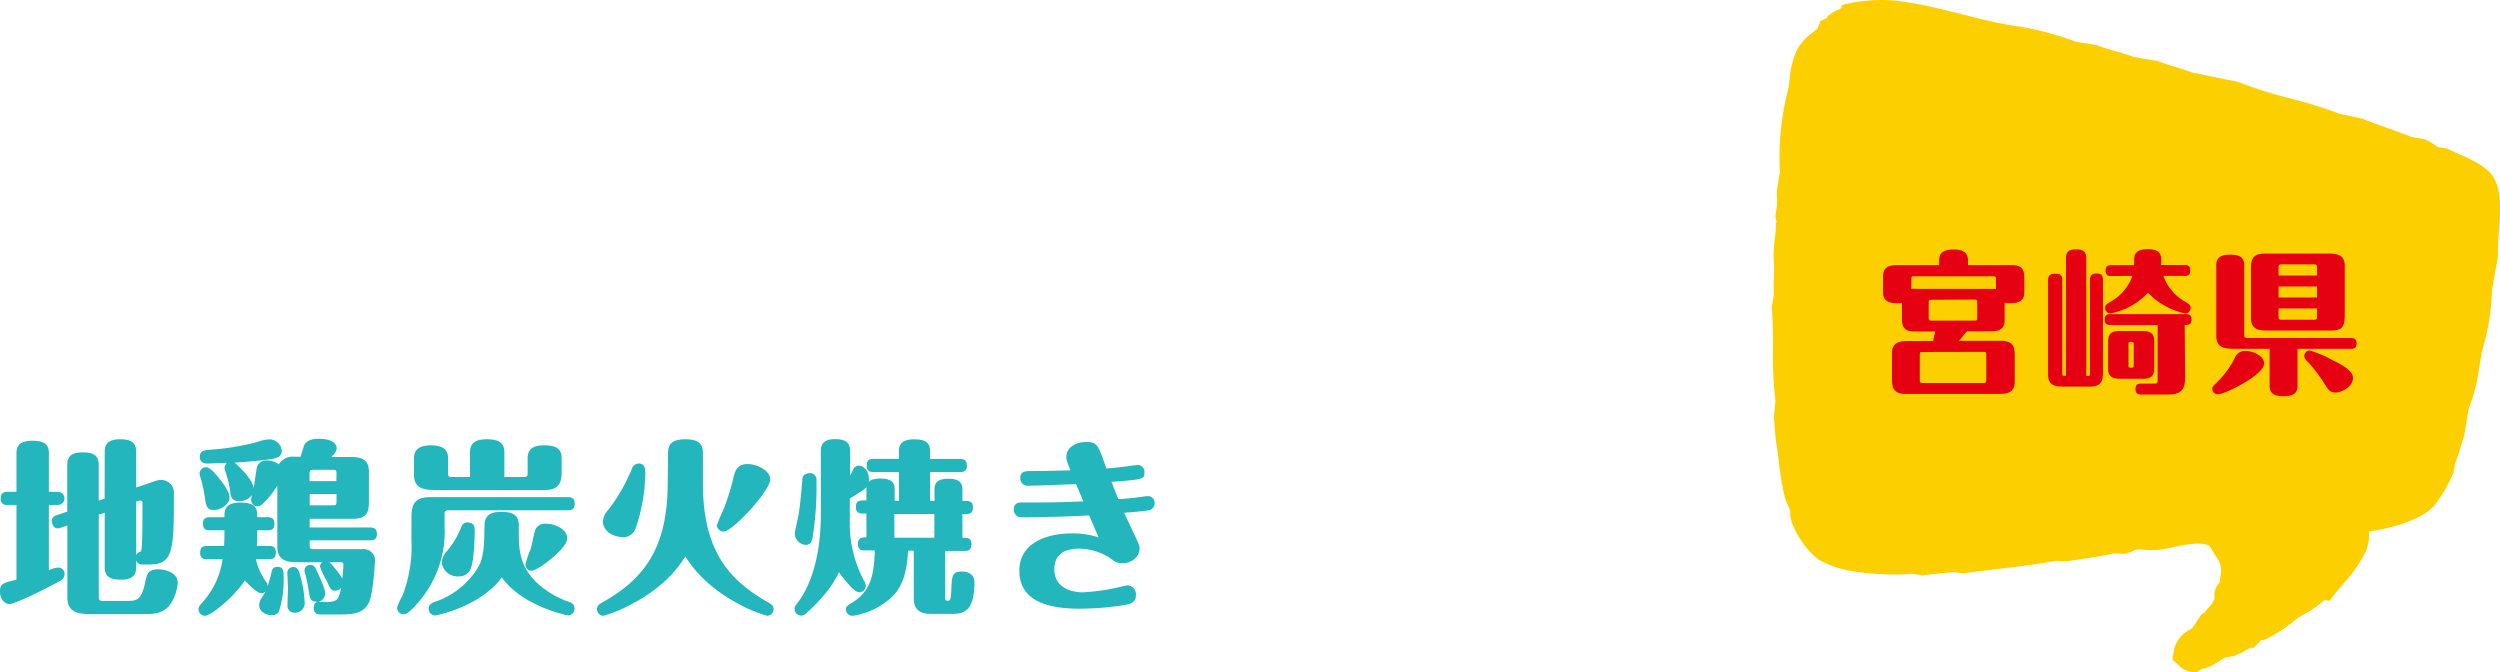
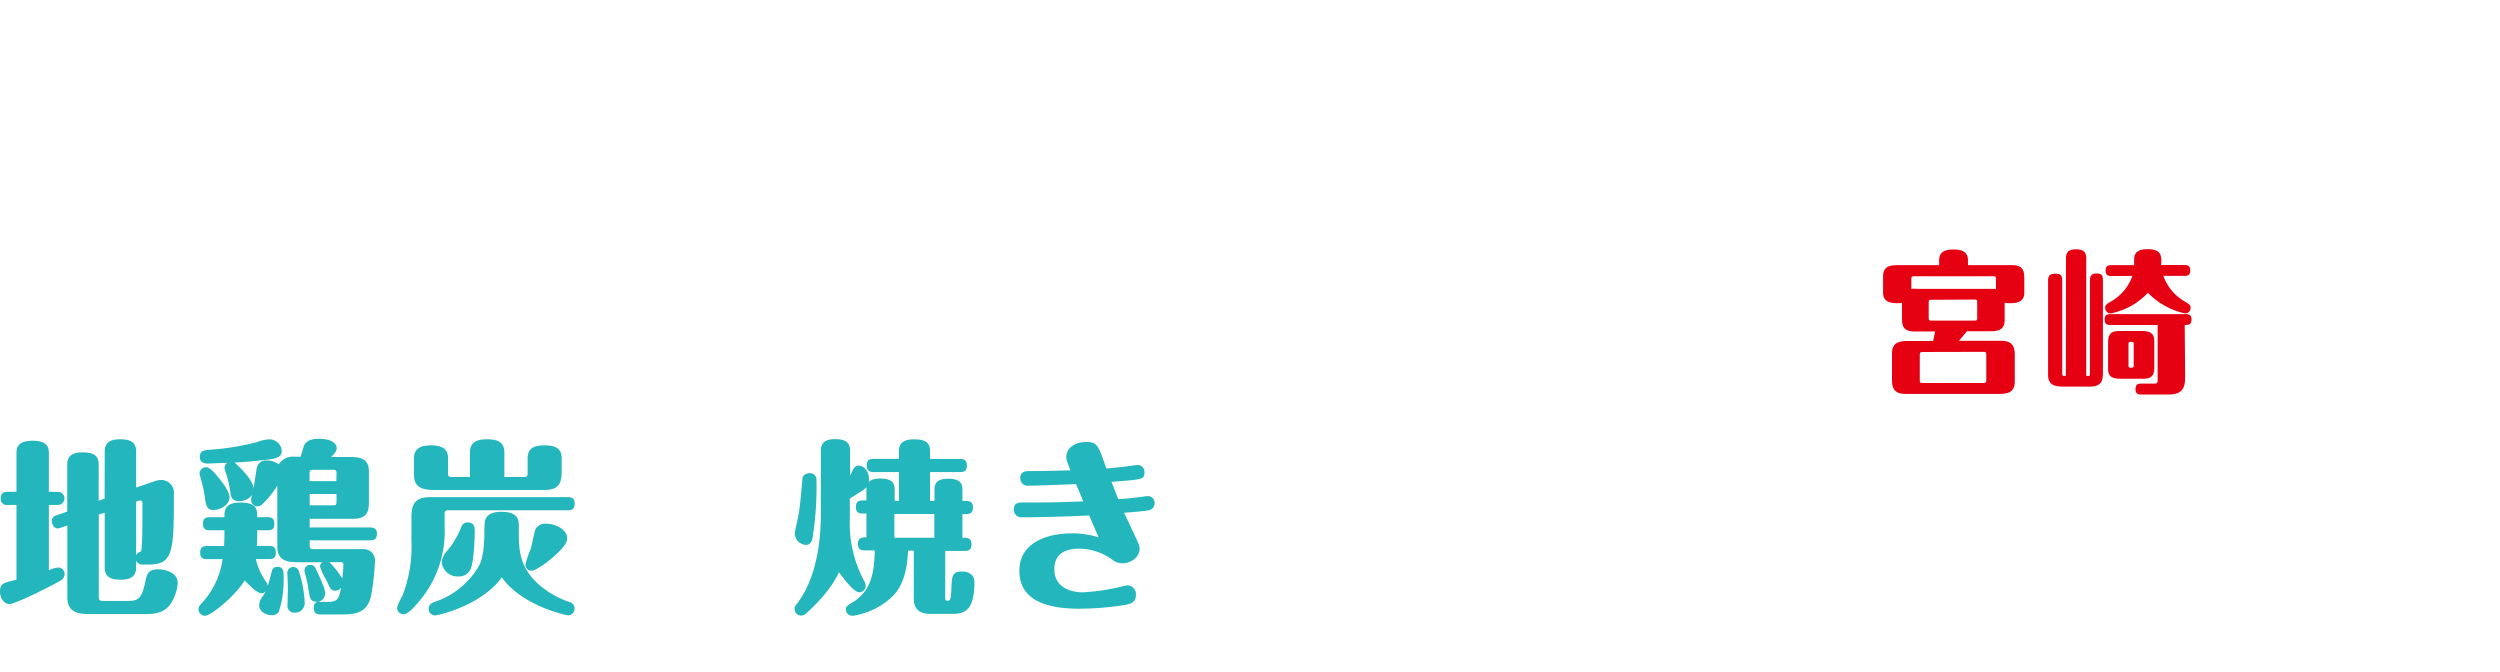
<svg xmlns="http://www.w3.org/2000/svg" width="526.65" height="141.65" viewBox="0 0 526.65 141.65">
  <defs>
    <style>.cls-1{fill:#23b6bc;}.cls-2{fill:#fccf00;}.cls-3{fill:#e50012;}</style>
  </defs>
  <title>sec03-ttlmiddle01--sp</title>
  <g id="レイヤー_2" data-name="レイヤー 2">
    <g id="h3">
      <path class="cls-1" d="M3.47,106.37H1.6A1.23,1.23,0,0,1,.16,105c0-1.17.66-1.4,1.44-1.4H3.47V95.38c0-1.59.89-2.53,3.35-2.53,2.07,0,3.47.51,3.47,2.53v8.23H12.2a1.38,1.38,0,1,1,0,2.76H10.29v13.76a6,6,0,0,1,2-.58,1.35,1.35,0,0,1,1.32,1.4,1.66,1.66,0,0,1-1,1.44C9.2,124.3,3,127.26,2,127.26S0,126.17,0,124.65c0-1.71.58-1.83,3.47-2.53ZM22.06,95.11c0-1.68.89-2.57,3.23-2.57,2,0,3.39.47,3.39,2.57v7.6l4.21-1.44a4.22,4.22,0,0,1,1-.16A2.67,2.67,0,0,1,36.63,104c0,11.92-.08,14.92-5.18,14.92H30.12a1.34,1.34,0,0,1-1.44-.82v1.44c0,1.64-.85,2.58-3.23,2.58-2.11,0-3.39-.55-3.39-2.58V108l-1.25.39v17.27c0,.85.23.93,1,.93h4.95c2.19,0,3.08-.23,3.86-4.09.31-1.44.55-2.57,2.69-2.57,1.75,0,4.13.82,4.13,2.84a9.12,9.12,0,0,1-1.75,4.79c-1.44,1.68-3.35,1.8-5.07,1.8H19.41c-2.34,0-5.22,0-5.22-3.47v-15.2l-1.37.47a1.61,1.61,0,0,1-.66.15c-1,0-1.25-1.2-1.25-1.63a1.28,1.28,0,0,1,1-1.13l2.26-.78v-9.9c0-1.68.89-2.57,3.23-2.57,2,0,3.39.46,3.39,2.57v7.6l1.25-.43ZM28.68,117a1.16,1.16,0,0,1,.82-.74c.35-.08.51-.11.51-10.25a.52.52,0,0,0-.55-.58c-.08,0-.66.19-.78.23Z" />
      <path class="cls-1" d="M58.74,128.86a1.66,1.66,0,0,1-1.49.74c-1.09,0-2.65-.66-2.65-2.14a3.1,3.1,0,0,1,.74-1.83,7.23,7.23,0,0,0,.59-1.06,1.08,1.08,0,0,1-.9.39c-.82,0-2.45-1.6-3.47-2.69-2.33,3.67-7.24,7.45-8.37,7.45a1.38,1.38,0,0,1-1.37-1.37c0-.54.24-.78.78-1.4a17,17,0,0,0,4.29-9.16H43.58c-.63,0-1.41-.11-1.41-1.36,0-.94.35-1.41,1.41-1.41H47.2c.08-1.24.08-1.87.08-3.31H44.16c-.62,0-1.4-.11-1.4-1.36,0-.94.35-1.4,1.4-1.4h3.12c0-1.37,0-3.08,3.39-3.08s3.51,1.4,3.51,3.08H56.4c.85,0,1.4.31,1.4,1.36s-.43,1.4-1.4,1.4H54.18v.78A23.9,23.9,0,0,1,54.1,115h2.65c.82,0,1.36.32,1.36,1.37s-.39,1.4-1.36,1.4H53.9a13.48,13.48,0,0,0,2.15,4.8,1.37,1.37,0,0,1,.35.89c.23-.62.46-1.6.89-3.23a1.09,1.09,0,0,1,1.17-.82c1.29,0,1.29,1,1.29,2.38A21.42,21.42,0,0,1,58.74,128.86ZM45,107.43c-1.44,0-1.6-.94-1.83-2.62a31.23,31.23,0,0,0-.94-4.24,2.76,2.76,0,0,1-.19-.78,1.38,1.38,0,0,1,1.36-1.37c.9,0,2.14,1.56,2.88,2.5.55.66,2.07,2.61,2.07,3.89C48.33,106.26,46.54,107.43,45,107.43Zm33,6.39H65.24v1c0,.78.2.86.9.86H76.51A2.37,2.37,0,0,1,79,118.1c0,.55-.39,6.36-1.09,8.34-1.09,3-3.78,3-6.51,3H67.5c-.62,0-1.4-.15-1.4-1.36,0-.74.23-1.17.82-1.33h-.2c-1.32,0-1.44-.81-1.63-1.94a33,33,0,0,0-.78-3.86,2.62,2.62,0,0,1-.16-.82A1.18,1.18,0,0,1,65.36,119c.78,0,1,.47,1.25,1,.58,1.16,1.91,4.09,1.91,5a2,2,0,0,1-1.44,1.8,1.5,1.5,0,0,1,.42,0h1.37c2.26,0,2.49-.55,3-3a1.58,1.58,0,0,1-1.25.63c-.82,0-1-.28-1.79-2.07a16.54,16.54,0,0,1-1.4-2.92,1.07,1.07,0,0,1,.5-1H63.22c-2.26,0-4.8,0-4.8-3.28V102.28a19,19,0,0,1-3.23,4,1.47,1.47,0,0,1-1,.39,1.32,1.32,0,0,1-1.28-1.37,3.16,3.16,0,0,1,.23-1.09,3.41,3.41,0,0,1-2.76,1.37c-1.6,0-1.76-1.06-1.88-2a22.12,22.12,0,0,0-1-4.21,1.86,1.86,0,0,1-.19-.78,1.32,1.32,0,0,1,.54-1.09c-.27,0-3.93.15-4,.15-.47,0-1.76,0-1.76-1.4s1.13-1.44,2.26-1.52a51.81,51.81,0,0,0,9.79-1.6,8.6,8.6,0,0,1,2.57-.58A2.63,2.63,0,0,1,59.36,95c0,1-.78,1.44-1.76,1.63-.66.16-4.71.63-8.18.82.2.16,3.86,3.35,4,5.42.12-.63.51-3.39.63-4A2,2,0,0,1,56.28,97a4.21,4.21,0,0,1,2.46.82,3.39,3.39,0,0,1,3.31-1.6h1.28c.12-.39.71-2.42.82-2.57.59-.9,1.56-1.21,3-1.21,3.51,0,3.78,1.56,3.78,2,0,.66-.66,1.32-1.13,1.83h3.51c2.07,0,4.4,0,4.4,3v6.08c0,2,0,3.94-3.35,3.94H65.24v1.83H78c.82,0,1.4.31,1.4,1.33S78.92,113.82,78,113.82ZM62.2,129.06a1.44,1.44,0,0,1-1.63-1.64c0-.59.08-3.08.08-3.59s-.12-2.8-.12-3.27a1.24,1.24,0,0,1,2.41-.27,24.1,24.1,0,0,1,1.25,6.82A2,2,0,0,1,62.2,129.06Zm8.69-29.27c0-.78-.19-.82-.78-.82h-4c-.78,0-.9.16-.9.9v1.48h5.65Zm0,4.28H65.24v2.38h4.87c.59,0,.78,0,.78-.78Zm.94,14.35H69.37a18.38,18.38,0,0,1,2.73,3.43,26.77,26.77,0,0,0,.24-2.89A.48.48,0,0,0,71.83,118.42Z" />
      <path class="cls-1" d="M93.66,111a22.57,22.57,0,0,1-5.3,15.59c-.82,1-2.38,2.81-3.31,2.81A1.4,1.4,0,0,1,83.64,128a14.72,14.72,0,0,1,1.13-2.49A28.46,28.46,0,0,0,86.68,114v-4.6c0-2.22,0-4.67,3.86-4.67h29.15c.82,0,1.37.31,1.37,1.32s-.39,1.44-1.37,1.44H94.4a.65.65,0,0,0-.74.74ZM99,95.31c0-1.76.93-2.77,3.54-2.77,2.23,0,3.71.54,3.71,2.77v5.18h4c.43,0,.9,0,.9-.66V96.55c0-1.91,1.09-2.73,3.47-2.73,2.14,0,3.7.43,3.7,2.73v2.38c0,2,0,4.29-3.55,4.29H92c-2.14,0-4.79,0-4.79-3.16V96.55c0-1.75,1-2.73,3.55-2.73,3,0,3.62,1.25,3.62,2.73v3.28c0,.66.47.66.9.66H99Zm3.08,15.27c0-1.67.89-2.76,3.54-2.76,2.19,0,3.67.58,3.67,2.76v1.25c0,4.17,0,8.69,6.27,12.86a21.22,21.22,0,0,0,4.48,2.18,1.34,1.34,0,0,1,1,1.37,1.41,1.41,0,0,1-1.33,1.4c-.27,0-9.63-1.91-14-8-4.36,6-13.52,8-14,8a1.37,1.37,0,0,1-1.4-1.4c0-1,.82-1.29,1.48-1.52a16.93,16.93,0,0,0,9-7.33c.43-.78,1.25-2.26,1.25-7.56ZM100,112c0,2.14-.23,6.39-.86,7.87a2.63,2.63,0,0,1-2.57,1.56,3.33,3.33,0,0,1-3.51-3A3.93,3.93,0,0,1,94.24,116a18,18,0,0,0,3-5.15,1.33,1.33,0,0,1,1.52-.77C100,110.23,100,111.13,100,112Zm10.68,6.93a22.3,22.3,0,0,1,1.09-3.23c.23-.63.78-3.59,1-4.13a2.25,2.25,0,0,1,2.22-1.25c1.68,0,4.49,1,4.49,3.12,0,1.32-2.07,3.23-3.82,4.63-.55.47-2.77,2.15-3.71,2.15A1.27,1.27,0,0,1,110.69,118.92Z" />
-       <path class="cls-1" d="M140.74,95.31c0-1.76.94-2.77,3.59-2.77,2.3,0,3.74.58,3.74,2.77v6.39c0,14,5.18,20.3,13.56,25.09.86.47,1.33.74,1.33,1.56a1.37,1.37,0,0,1-1.37,1.37,29.56,29.56,0,0,1-6-2.5c-7.33-3.89-10.21-8.45-11.22-10-1,1.6-3.9,6.16-11.23,10a29.56,29.56,0,0,1-6,2.5,1.37,1.37,0,0,1-1.37-1.37c0-.82.47-1.09,1.33-1.56,8.42-4.79,13.56-11.14,13.56-25.09ZM127,109.88a3.85,3.85,0,0,1,1.09-2.41,37.05,37.05,0,0,0,5-8.66,1.61,1.61,0,0,1,1.45-1.17c1,0,1.4.74,1.4,1.72a36.57,36.57,0,0,1-2,11.81,2.87,2.87,0,0,1-2.3,2C128,113.15,127,111,127,109.88Zm24.08.66a25.83,25.83,0,0,1,1.25-3,51.31,51.31,0,0,0,2.26-7.24c.35-1.33.86-2.54,2.92-2.54s4.75,1.44,4.75,3.2c0,2.41-7.91,11-9.78,11A1.42,1.42,0,0,1,151,110.54Z" />
      <path class="cls-1" d="M189.38,105.52V99.44H184c-.63,0-1.41-.12-1.41-1.33,0-1,.35-1.44,1.41-1.44h5.37V95c0-1.59.9-2.45,3.2-2.45,1.95,0,3.35.43,3.35,2.45v1.68h6.35c.86,0,1.41.31,1.41,1.36s-.43,1.41-1.41,1.41h-6.35v6.08h.94v-2.46c0-1.48.81-2.22,2.88-2.22,1.75,0,3,.43,3,2.22v2.46h.86c.82,0,1.36.31,1.36,1.32s-.39,1.44-1.36,1.44h-.86v5c1.09,0,1.91,0,1.91,1.37,0,1-.43,1.4-1.4,1.4h-4.13v9.82c0,.66.07.66.74.66.46,0,.5-1.48.54-2.14.12-3,.12-4,2.22-4,.47,0,2.65.07,2.65,2.26,0,6.27-2.37,6.66-4.75,6.66H196.4c-1.33,0-3.9,0-3.9-3.2V116h-1.21c-.27,5.85-1.87,8.46-3.78,10.09a15.56,15.56,0,0,1-7.83,3.63,1.37,1.37,0,0,1-1.48-1.33c0-.62.19-.74,1.32-1.44,4.17-2.49,4.64-6.55,4.76-11h-2.14c-.63,0-1.41-.12-1.41-1.33,0-1.4.86-1.4,1.79-1.44v-5h-.81c-.63,0-1.41-.15-1.41-1.36,0-.94.35-1.4,1.41-1.4h.81v-2.46a1,1,0,0,1,0-.35c-.35.43-.39.47-3.5,2.42v4.4A25.64,25.64,0,0,0,182,122.31a2.53,2.53,0,0,1,.39,1.09,1.42,1.42,0,0,1-1.4,1.37c-1.09,0-3.32-2.92-4.25-4.21-.74,1.48-2.18,4.36-6.78,8.53a1.69,1.69,0,0,1-1.17.59,1.39,1.39,0,0,1-1.4-1.41c0-.42.07-.54.81-1.51,1.91-2.62,4.72-8.15,4.72-18.55V95c0-1.56.74-2.49,3-2.49,1.91,0,3.16.51,3.16,2.49v5.19c.15-.28.54-1.06.66-1.29a1.28,1.28,0,0,1,1.17-.82c1,0,2.41,1.25,2.1,3.47.24-.23.7-.74,2.46-.74s3,.47,3,2.22v2.46ZM172,101.15a67.8,67.8,0,0,1-.89,12.51c-.28.82-.74,1.13-1.33,1.13a2.45,2.45,0,0,1-2.34-2.45c0-.43.66-3.16.86-4.33.23-1.44.55-4.75.74-7.13,0-.62.55-1.21,1.64-1.21A1.37,1.37,0,0,1,172,101.15Zm16.41,7.13v5h8.42v-5Z" />
      <path class="cls-1" d="M226.69,102c-1.17,0-7.53.31-10,.31a1.54,1.54,0,0,1-1.75-1.64c0-1.44,1.24-1.44,2.3-1.44,3,0,5.26-.07,8.26-.15-.78-2-.86-2.22-.86-2.85,0-2,2.07-3.12,4.13-3.12,2.38,0,2.57.59,4.29,5.58,2-.16,4.32-.43,5.3-.59.62-.08,1.21-.15,1.4-.15a1.46,1.46,0,0,1,1.33,1.56c0,1.48-.28,1.48-6.94,2,.74,1.91.82,2.15,1.44,3.63.9,0,3.47-.28,5.22-.51a5.26,5.26,0,0,1,1.05-.12,1.4,1.4,0,0,1,1.37,1.44,1.49,1.49,0,0,1-1.37,1.56c-.77.16-3.35.39-5.06.51.19.43,1.09,2.26,1.6,3.39,1.52,3.2,1.67,3.55,1.67,4.17,0,1.72-1.71,3.08-3.62,3.08a3.3,3.3,0,0,1-2.26-.86,12.11,12.11,0,0,0-6.82-2.22c-2.65,0-5.26.86-5.26,4.33,0,4.36,4.4,4.87,5.92,4.87a43.18,43.18,0,0,0,7.33-1c.35-.08,1.91-.47,2.18-.47a1.85,1.85,0,0,1,1.75,2c0,1.67-1.17,1.9-2.37,2.14a62.73,62.73,0,0,1-9.47.78c-6.4,0-12.71-1.44-12.71-8,0-6,6-7.87,11-7.87a17.65,17.65,0,0,1,5.69.85c-.31-.74-1.71-4-2-4.63-4.6.23-9.66.39-14.26.39a1.57,1.57,0,0,1-1.6-1.68c0-1.44,1.25-1.44,1.75-1.44,6.08,0,6.79,0,12.87-.23C227.93,104.89,227,102.75,226.69,102Z" />
-       <path class="cls-2" d="M463.61,141a2.71,2.71,0,0,1,.44-.12,8.9,8.9,0,0,0,1.59-.53,18.38,18.38,0,0,0,2-1.16c.41-.25.83-.52,1.19-.71l1.73-.28.28-.1c.53-.2,2.14-1,3.29-1.69l.57.1,1-1a3.4,3.4,0,0,0,.55-.62l.68-.08.38-.16A30,30,0,0,0,483,131c.44-.33.85-.64,1.23-.91s.77-.48,1.27-.77a19.69,19.69,0,0,0,4.16-2.93l1.08.18,1.05-1.36c.57-.75,1.2-1.47,1.85-2.24a28.2,28.2,0,0,0,4.72-6.79,8.89,8.89,0,0,0,.69-4.25c4.82-.58,11.31-2.6,13.66-5.33a28.84,28.84,0,0,0,4-6.74l.16-.35.31-1.83c.56-1.44,1.26-3.63,2.06-6.53l0-.15.81-4.92a33.74,33.74,0,0,0,2-7.27l.8-4.82a48.83,48.83,0,0,0,2.12-12.93L526.22,54l0-.31a41.46,41.46,0,0,1,.2-4.89c.3-3.92.61-8-.89-11-1.28-2.6-4.81-4.16-7.93-5.54-.61-.27-1.17-.52-1.64-.75l-.38-.19L513.62,31a9,9,0,0,1-.77-.5,12.62,12.62,0,0,0-1.68-1l-.36-.17L508,28.85c-1.46-.59-3.11-1.18-4.71-1.75-1.86-.67-3.78-1.36-5.4-2l-.26-.11-4.7-1a101.24,101.24,0,0,0-10.64-3.31,90.15,90.15,0,0,1-10.56-3.32l-.25-.11-9.78-2c-1.12-.43-2.34-.81-3.53-1.17s-2.34-.72-3.28-1.1l-.3-.12L449.48,12c-1.09-.43-2.37-.8-3.71-1.18s-2.65-.77-3.65-1.17l-.29-.12-4.53-.74a61.6,61.6,0,0,0-13.65-3.45c-3.12-.51-6.42-1.35-9.91-2.23s-7.36-1.87-11-2.47a32.91,32.91,0,0,0-12.86,0l-1,.22-.31,0-.14.16-.46.1-.07.47-.32.33-.26.11a6.47,6.47,0,0,0-1.64.87l-.62.46-.19.43-1.38.63-.57,1.53c-.29.27-.65.55-1,.86a10.78,10.78,0,0,0-3.38,3.72A18.48,18.48,0,0,0,377,16.6a23.17,23.17,0,0,1-.53,3.15,56.71,56.71,0,0,0-1.52,16.52l-.65,3.94,0,.32c0,.37,0,.88.05,1.38s0,.93,0,1.32L374,45.52l.07.45a3.46,3.46,0,0,0,.17.67,3.47,3.47,0,0,0-.13.89c0,.86-.11,1.78-.22,2.76a25.4,25.4,0,0,0-.21,5.13c.08.87.05,2.11,0,3.31s-.05,2.28,0,3.34l-.43,2.59,0,.36c.23,2.64.24,5.54.25,8.34a85.45,85.45,0,0,0,.52,11.16l-.31,3.09,0,.28c0,.52.08,1.06.12,1.61.08,1.31.18,2.67.41,4.11.18,1.11.33,2.31.49,3.59a64.34,64.34,0,0,0,1.22,7.41,12.42,12.42,0,0,0,.82,2.13c.13.27.27.58.37.82l0,1.29.08.35c.64,2.75,3.65,7.39,6.26,8.9a21.66,21.66,0,0,0,7.23,2.29,55.28,55.28,0,0,0,12.25.49l2,.33.44-.06c1.48-.21,3.59-.4,5.28-.56l1-.09,1.83.3.44-.06c2.16-.31,4.44-.58,6.84-.87,4.18-.5,8.49-1,12.32-1.75l2,.12.33,0c.94-.16,1.95-.31,3-.46,2.37-.35,4.82-.71,7-1.24l1.85.12.31,0a6.82,6.82,0,0,0,1.93-.7,1.34,1.34,0,0,1,.24-.12,11,11,0,0,1,2.27,0,17.55,17.55,0,0,0,3.4-.09c.59-.1,1.24-.24,2-.41,2.05-.44,4.85-1.06,6.84-.73a3.57,3.57,0,0,1,1.1.34,7.75,7.75,0,0,1,.74,1.15c.25.41.5.84.8,1.25a5.39,5.39,0,0,1,1,3.08l-.32,1.91s0,.36,0,.4a3.47,3.47,0,0,0-.59.73,3.81,3.81,0,0,0-.49,2.56,9.62,9.62,0,0,1-.52,1.11,5.61,5.61,0,0,1-.49.58,11.13,11.13,0,0,0-1.1,1.34l-.6.29-2,3-.48.29a6.17,6.17,0,0,0-3.42,4.68l-.3,1.61,1.23,1.08a1.13,1.13,0,0,1,.11.11,4.42,4.42,0,0,0,2.32,1.32l1.26.35Z" />
      <path class="cls-3" d="M408.5,55.85v-1c0-1.84,1.26-2.29,3.07-2.29,2.17,0,3,.81,3,2.29v1h9.25c2.62,0,2.62,1.55,2.62,3.1v2.66c0,1.65-1,2.26-2.94,2.26a6.51,6.51,0,0,1-1.2-.1v3.66c0,2.36-1.85,2.36-3.46,2.36h-4.5l-1.65,2h8.83c2.91,0,2.91,1.75,2.91,3.43V80.4c0,2.59-2,2.59-3.81,2.59H401.48c-2.91,0-2.91-1.75-2.91-3.43V74.45c0-2.62,2-2.62,3.81-2.62h4.86l.42-2h-4.37c-2.62,0-2.62-1.55-2.62-3.11V63.81a8.33,8.33,0,0,1-1.07.06c-2.2,0-2.91-.84-2.91-2.26v-3.4c0-2.36,1.85-2.36,3.46-2.36Zm-5.86,5a12.25,12.25,0,0,1,1.49,0h15.5a4.15,4.15,0,0,1,.84.06v-2.1c0-.52-.07-.61-.62-.61H403.26c-.49,0-.62.06-.62.61Zm2.49,13.3c-.51,0-.71,0-.71.68V80c0,.62.13.68.71.68h12.62c.49,0,.68,0,.68-.68v-5.2c0-.62-.13-.68-.68-.68Zm1.78-11c-.48,0-.61.06-.61.61v3.17c0,.52.1.61.61.61h9c.51,0,.61-.06.61-.61V63.71c0-.52-.1-.61-.61-.61Z" />
      <path class="cls-3" d="M435.22,54.36c0-1.16.52-1.84,2.07-1.84,1.26,0,2.2.32,2.2,1.84V79.17a2,2,0,0,0,.65,0c.1-.07.13-.23.13-.45V59c0-.71.23-1.39,1.36-1.39S443,58.05,443,59V78.17c0,1.65,0,3.27-2.75,3.27h-5.18c-1.71,0-3.62,0-3.62-2.46V59.05c0-.81.29-1.39,1.46-1.39s1.52.36,1.52,1.39v19.6c0,.52,0,.52.77.52ZM460.32,79c0,2,0,4.11-3.49,4.11H451c-.48,0-1.13-.1-1.13-1.13,0-.78.29-1.17,1.13-1.17h2.75c.65,0,.78-.09.78-.74V68.46h-10c-.51,0-1.16-.09-1.16-1.13,0-.77.29-1.16,1.16-1.16h16c.67,0,1.13.26,1.13,1.13,0,1.16-.68,1.16-1.43,1.16ZM444.73,58.15c-.52,0-1.16-.1-1.16-1.14,0-.77.29-1.16,1.16-1.16h4.85c0-.2,0-1.23,0-1.36.06-1.62,1.39-2,2.78-2,2.3,0,2.94.77,2.94,2.39,0,.16,0,.74-.06.94h5c.68,0,1.16.26,1.16,1.13s-.35,1.17-1.16,1.17h-4.5a10.08,10.08,0,0,0,4.4,5.33c1.13.68,1.33.81,1.33,1.43a1.16,1.16,0,0,1-1.1,1.16,15.38,15.38,0,0,1-7.89-4.37,14.44,14.44,0,0,1-5.37,3.63,15.21,15.21,0,0,1-2.53.74,1.17,1.17,0,0,1-1.1-1.16c0-.55,0-.65,1.33-1.43a10.08,10.08,0,0,0,4.4-5.33Zm2.36,21.64c-1.42,0-3,0-3-2.07V72.48c0-1.36,0-2.75,2.3-2.75h4.43c1.39,0,3,0,3,2.07v5.27c0,1.36,0,2.72-2.3,2.72Zm2.4-7.28c0-.49-.13-.49-.62-.49-.32,0-.48,0-.48.49V77c0,.45.1.45.68.45.39,0,.42-.16.42-.45Z" />
-       <path class="cls-3" d="M466.05,81.92c0-.42.2-.61.85-1.26a19,19,0,0,0,3.91-5.31,2.24,2.24,0,0,1,2.26-1.42c1.49,0,3.89,1,3.89,2.65,0,2.37-8.19,6.47-9.77,6.47A1.12,1.12,0,0,1,466.05,81.92ZM484,81.27c0,1.43-.75,2.2-2.88,2.2-1.78,0-3-.42-3-2.2V73.48h-7.24c-1.85,0-4,0-4-2.72V55.85c0-1.59,1-2.2,2.88-2.2,1.71,0,3,.36,3,2.2V70.47c0,.65.16.74.75.74h21.77c.71,0,1.16.26,1.16,1.1s-.36,1.17-1.16,1.17H484Zm-6-11.64c-1.81,0-3.81,0-3.81-2.59V56.85c0-1.71,0-3.43,2.88-3.43h13.06c1.78,0,3.82,0,3.82,2.59V66.2c0,2.65-.52,3.43-2.91,3.43Zm2-11.58h8.12V56.4c0-.62-.13-.71-.68-.71h-6.76c-.52,0-.68.06-.68.71Zm0,4.62h8.12V60.35H480Zm8.12,2.3H480v1.68c0,.62.13.71.68.71h6.76c.49,0,.68-.06.68-.71Zm-1.59,8.86a23.27,23.27,0,0,1,4.76,2c1.71.84,4.4,2.16,4.4,3.78s-2.1,3.07-3.66,3.07c-1.23,0-1.45-.42-2.65-2.29a30.47,30.47,0,0,0-3.43-4.4,1.29,1.29,0,0,1-.52-1A1.14,1.14,0,0,1,486.56,73.83Z" />
    </g>
  </g>
</svg>